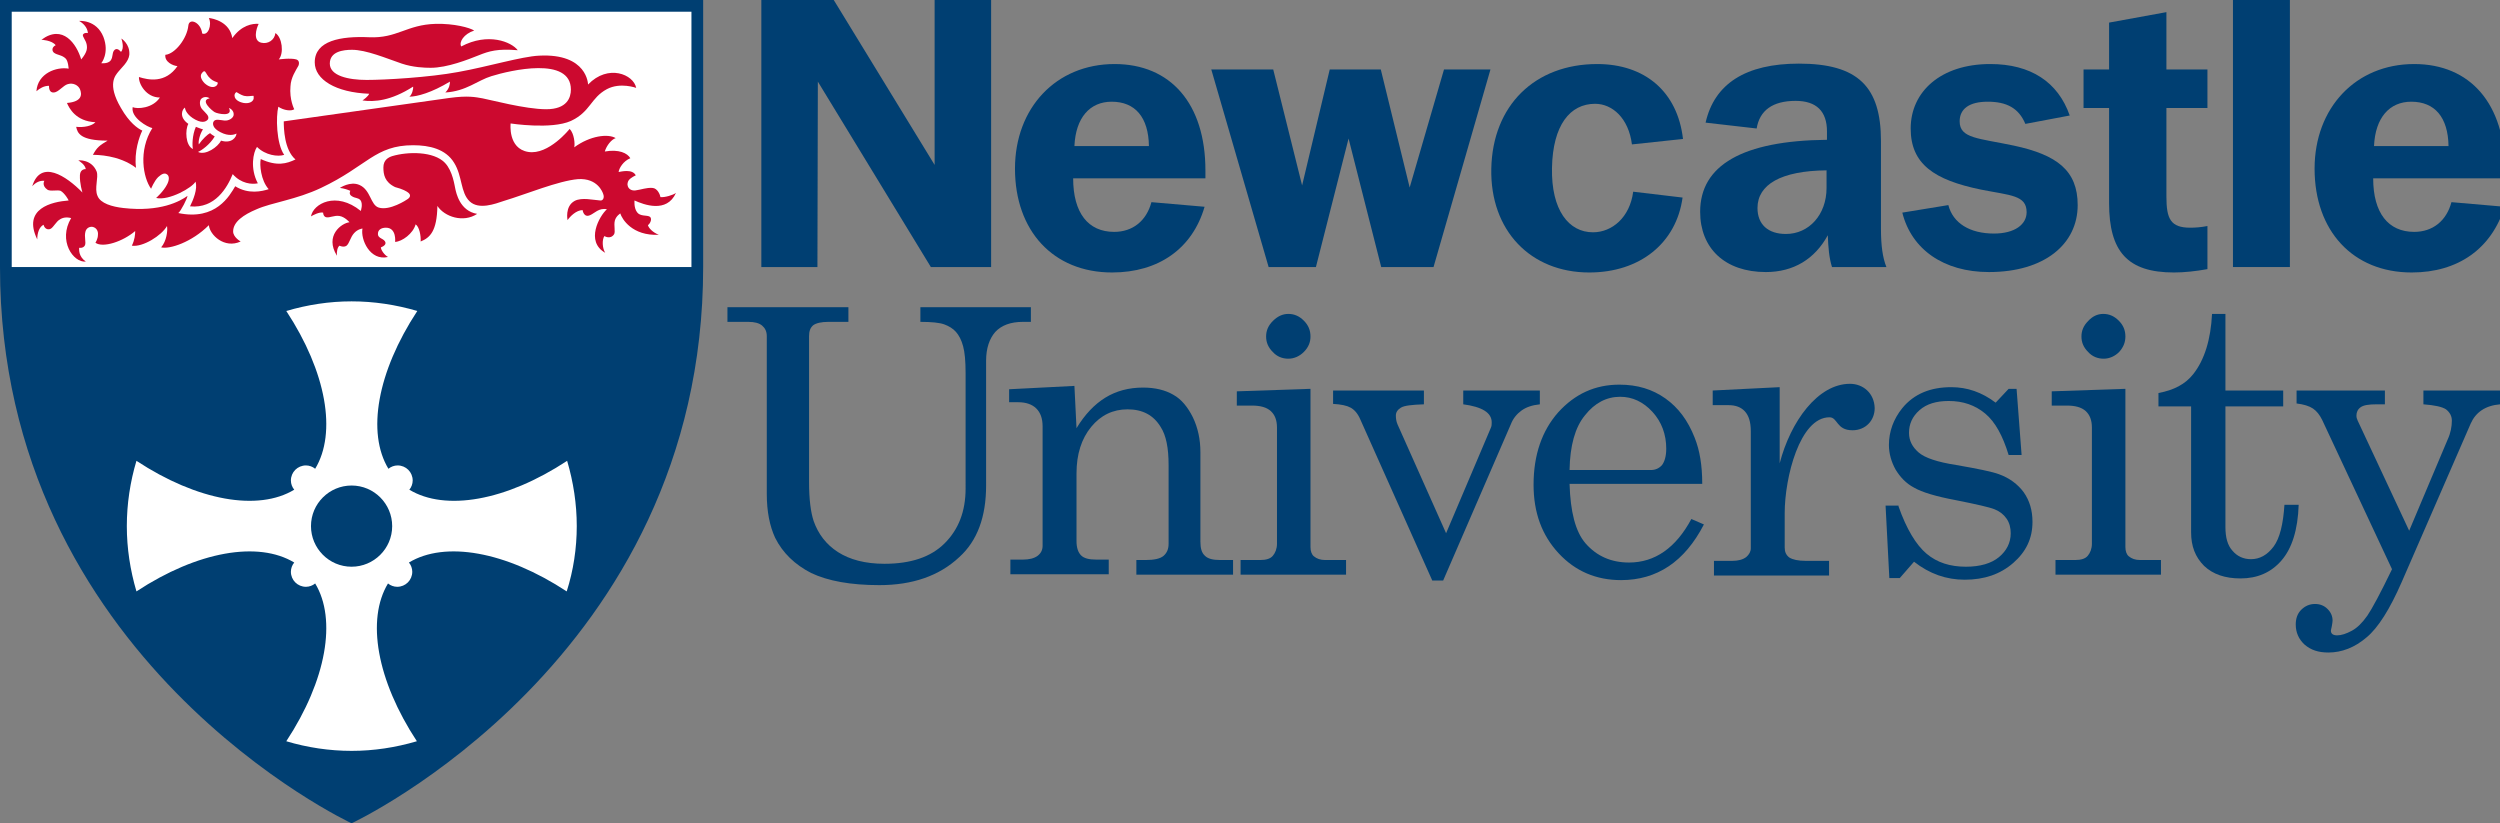
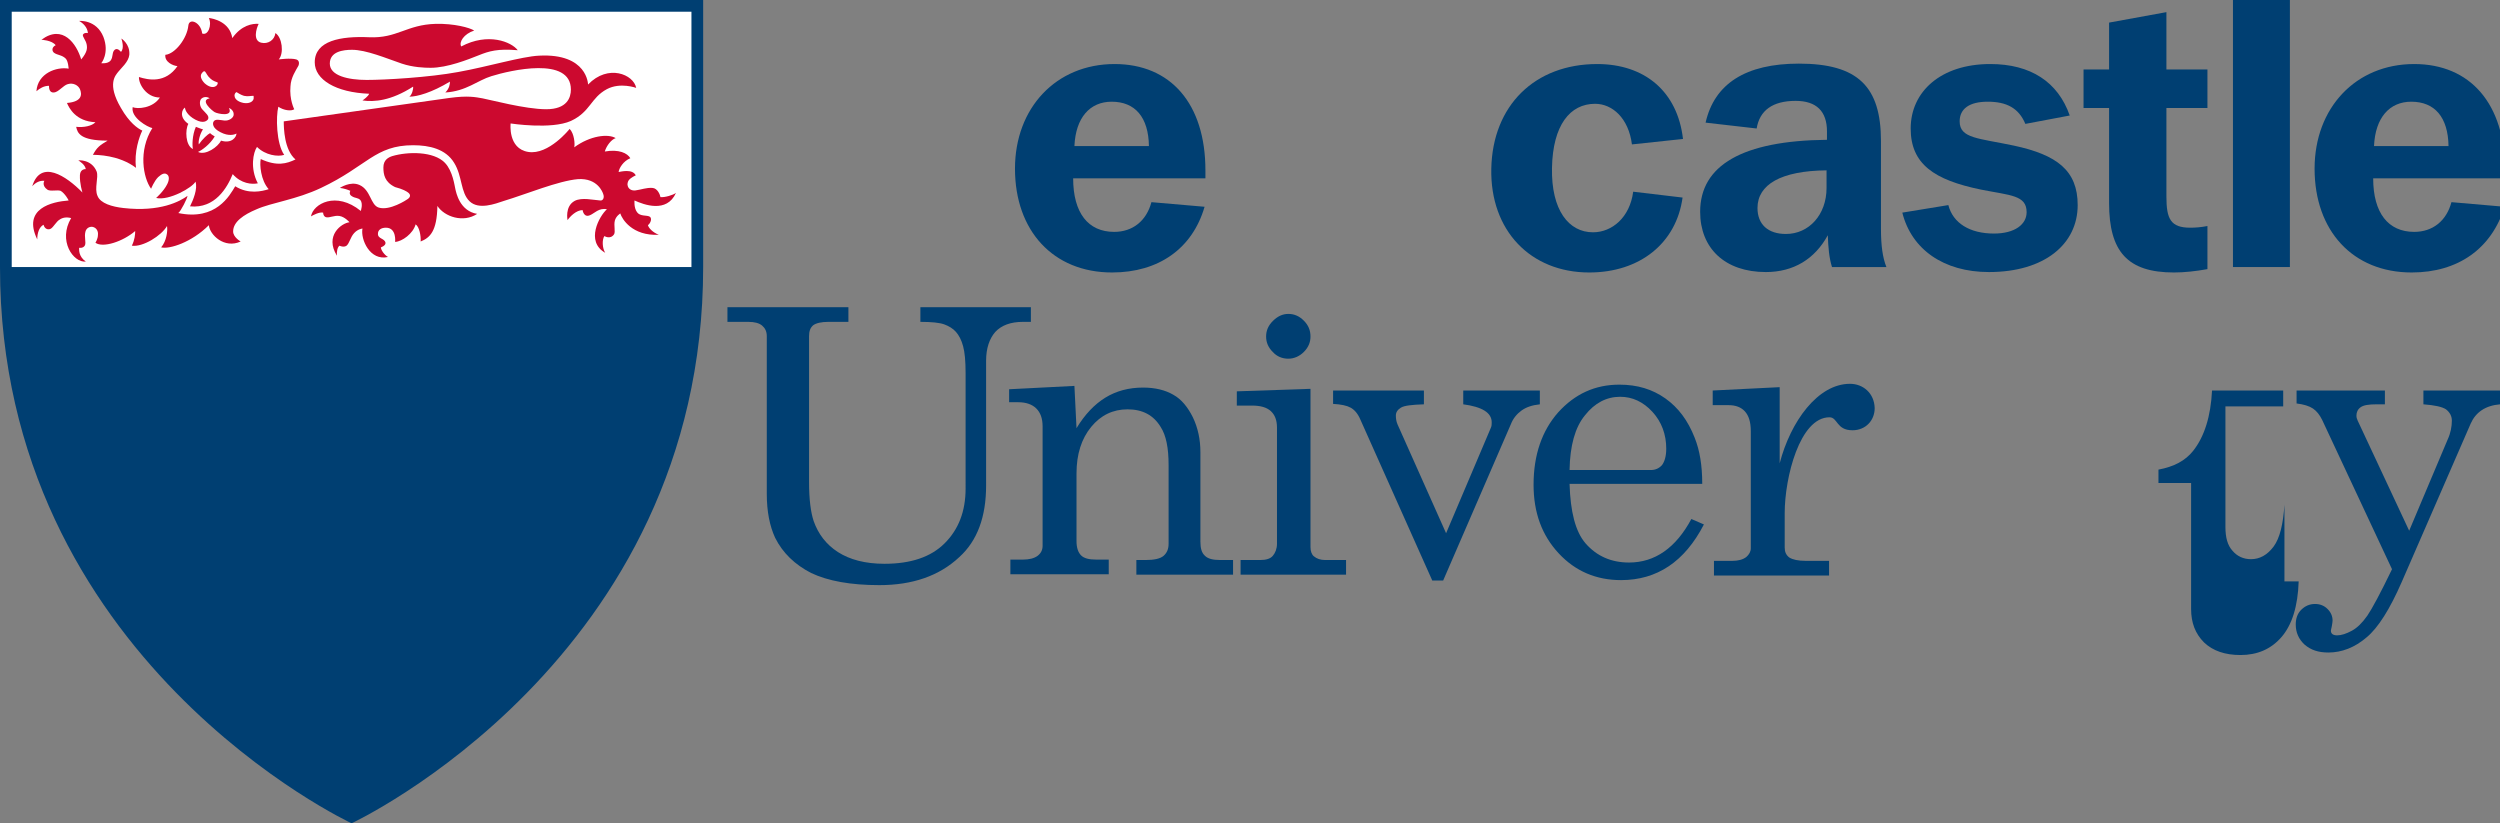
<svg xmlns="http://www.w3.org/2000/svg" version="1.1" id="Layer_1" x="0px" y="0px" viewBox="0 0 597.3 196.7" style="enable-background:new 0 0 597.3 196.7;" xml:space="preserve">
  <rect x="0" y="0" width="597.3" height="196.7" fill="#808080" stroke="none" />
  <style type="text/css">
	.st0{fill:#003F72;}
	.st1{fill:#FFFFFF;}
	.st2{fill:#CC092F;}
</style>
  <path class="st0" d="M265.7,65.1c-14.1,0-23.2-10-23.2-24.8c0-14.5,9.8-25,23.8-25c13.4,0,21.7,9.5,21.7,25.4c0,0.6,0,1.3,0,1.9  h-31.6c0,8.3,3.6,12.8,9.8,12.8c4.4,0,7.7-2.6,8.9-7.1l12.7,1.1C284.9,59.4,276.8,65.1,265.7,65.1 M274.5,34.9  c-0.1-6.9-3.3-10.6-8.9-10.6c-5.2,0-8.6,3.8-8.9,10.6H274.5z" />
  <path class="st0" d="M576.2,65.1c-14.1,0-23.2-10-23.2-24.8c0-14.5,9.8-25,23.8-25c13.4,0,21.7,9.5,21.7,25.4c0,0.6,0,1.3,0,1.9H567  c0,8.3,3.6,12.8,9.8,12.8c4.4,0,7.7-2.6,8.9-7.1l12.7,1.1C595.3,59.4,587.3,65.1,576.2,65.1 M585,34.9c-0.1-6.9-3.3-10.6-8.9-10.6  c-5.2,0-8.6,3.8-8.9,10.6H585z" />
-   <polyline class="st0" points="289.4,16.6 304.2,16.6 311.1,44.3 317.7,16.6 329.9,16.6 336.8,44.8 345,16.6 356.1,16.6 342.5,63.8   330,63.8 322.2,33.1 314.4,63.8 303.1,63.8 289.4,16.6 " />
  <path class="st0" d="M381.1,24.8c-6,0-10.1,5.1-10.3,15.3c-0.2,10.1,4,15.4,9.8,15.4c4.5,0,8.8-3.5,9.6-9.7l11.8,1.4  c-1.5,10.9-10.2,17.9-22.3,17.9c-14,0-23.7-10-23.4-24.8c0.3-15.1,10.4-25,25.3-25c11.4,0,19.2,6.6,20.5,17.9l-12.2,1.3  C389.1,28.2,385.2,24.8,381.1,24.8" />
  <path class="st0" d="M436.7,56.2c-3.1,5.7-8.2,8.8-14.8,8.8c-9.8,0-15.7-5.7-15.7-14.4c0-11.1,10.1-17,30.3-17.2v-2  c0-4.8-2.5-7.3-7.5-7.3c-5.5,0-8.6,2.3-9.3,6.6l-12.2-1.4c2.1-9.3,9.6-14.1,22.3-14.1c14.1,0,19.6,5.5,19.6,18.5v21  c0,3.9,0.4,6.9,1.3,9.1h-13C437,61.6,436.8,59,436.7,56.2 M419.9,49.7c0,3.9,2.5,6.2,6.8,6.2c5.5,0,9.7-4.6,9.7-11v-4.2  C425.5,40.8,419.9,44.1,419.9,49.7z" />
  <path class="st0" d="M465.5,49c1.1,4.3,5.1,6.8,10.9,6.8c5,0,7.8-2.2,7.8-5.1c0-4.1-3.9-4-10.9-5.4c-11.2-2.3-16.8-6.1-16.8-14.6  c0-8.8,7.2-15.4,19-15.4c9.7,0,16.2,4.3,19,12.3l-10.6,2c-1.6-3.8-4.5-5.3-9-5.3c-4.4,0-6.7,1.7-6.7,4.7c0,4.1,4.5,4,13,5.8  c10.2,2.2,15.2,5.9,15.2,14.2c0,9.3-7.9,16-21.2,16c-10.8,0-18.5-5.4-20.7-14.2L465.5,49" />
  <rect x="533.5" y="0" class="st0" width="13.6" height="63.8" />
  <path class="st0" d="M257.2,102.3c2-3.3,4.3-5.7,6.9-7.3c2.6-1.6,5.6-2.4,9-2.4c2.9,0,5.3,0.6,7.2,1.7c2,1.1,3.5,3,4.7,5.4  c1.2,2.5,1.8,5.3,1.8,8.3v21.4c0,1.6,0.3,2.7,1.1,3.4c0.7,0.7,1.9,1,3.6,1h3.1v3.5h-23.1v-3.5h2.2c2,0,3.5-0.3,4.3-1  c0.8-0.7,1.2-1.6,1.2-2.9v-18.8c0-4.1-0.6-7.1-1.9-9.1c-1.7-2.8-4.3-4.2-7.9-4.2c-3.5,0-6.4,1.4-8.7,4.2c-2.3,2.8-3.5,6.5-3.5,11.1  v16.2c0,1.6,0.4,2.7,1.1,3.4c0.7,0.7,1.9,1,3.6,1h3v3.5h-23.5v-3.5h3c1.5,0,2.7-0.3,3.5-0.9c0.8-0.6,1.2-1.4,1.2-2.4v-28.5  c0-1.9-0.5-3.3-1.5-4.3c-1-1-2.5-1.5-4.3-1.5h-2.2v-3.1l15.6-0.8L257.2,102.3" />
  <path class="st0" d="M295.4,93.5l17.7-0.6v37.8c0,1,0.3,1.8,0.8,2.2c0.7,0.6,1.6,0.9,2.7,0.9h5v3.5h-25.2v-3.5h4.7  c1.4,0,2.4-0.3,3-1c0.6-0.7,1-1.7,1-2.9v-27.7c0-1.8-0.5-3.1-1.5-4c-1-0.9-2.5-1.3-4.5-1.3h-3.6V93.5 M307.8,75  c1.4,0,2.6,0.5,3.7,1.6c1.1,1.1,1.6,2.3,1.6,3.8c0,1.4-0.5,2.6-1.6,3.7c-1,1-2.3,1.6-3.7,1.6c-1.4,0-2.7-0.5-3.7-1.6  c-1.1-1.1-1.6-2.3-1.6-3.7c0-1.4,0.5-2.6,1.6-3.7C305.2,75.6,306.4,75,307.8,75z" />
-   <path class="st0" d="M490.1,93.5l17.7-0.6v37.8c0,1,0.3,1.8,0.8,2.2c0.7,0.6,1.6,0.9,2.7,0.9h5v3.5h-25.2v-3.5h4.7  c1.4,0,2.4-0.3,3-1c0.6-0.7,1-1.7,1-2.9v-27.7c0-1.8-0.5-3.1-1.5-4c-1-0.9-2.5-1.3-4.5-1.3h-3.6V93.5 M502.5,75  c1.4,0,2.6,0.5,3.7,1.6c1.1,1.1,1.6,2.3,1.6,3.8c0,1.4-0.5,2.6-1.5,3.7c-1,1-2.3,1.6-3.7,1.6c-1.4,0-2.7-0.5-3.7-1.6  c-1.1-1.1-1.6-2.3-1.6-3.7c0-1.4,0.5-2.6,1.6-3.7C499.9,75.6,501.1,75,502.5,75z" />
  <path class="st0" d="M318.5,93.3h21.7v3.3c-2.9,0.1-4.7,0.3-5.5,0.8c-0.8,0.5-1.2,1.1-1.2,1.9c0,0.7,0.1,1.4,0.4,2.1l11.6,26  l10.7-25.2c0.2-0.4,0.2-0.9,0.2-1.3c0-2.3-2.3-3.7-6.8-4.3v-3.3h18.3v3.3c-1.9,0.2-3.3,0.7-4.4,1.5c-1.1,0.8-2,1.9-2.5,3.2  l-16.2,37.4h-2.6L325,100.2c-0.6-1.4-1.4-2.3-2.3-2.8c-0.9-0.5-2.3-0.8-4.2-0.9V93.3" />
  <path class="st0" d="M406.7,115.6H375c0.2,6.7,1.4,11.4,3.8,14.2c2.7,3.1,6.2,4.6,10.4,4.6c6.2,0,11.2-3.5,14.9-10.4l3,1.3  c-4.6,8.9-11.2,13.3-19.8,13.3c-5.9,0-10.9-2.1-14.9-6.4c-4-4.3-6-9.7-6-16.4c0-7.1,2-12.9,5.9-17.3c4-4.4,8.8-6.6,14.6-6.6  c4.3,0,7.9,1.1,11,3.3c3.1,2.2,5.4,5.3,7,9.4C406.1,107.6,406.7,111.2,406.7,115.6 M375,112.3h19.4c1.1,0,2-0.4,2.7-1.2  c0.6-0.8,1-2.1,1-3.9c0-3.4-1.1-6.4-3.3-8.8c-2.2-2.4-4.8-3.6-7.7-3.6c-3.3,0-6.1,1.5-8.4,4.4C376.3,102.1,375.1,106.5,375,112.3z" />
-   <path class="st0" d="M453.6,121c1.9,5.4,4.2,9.2,6.7,11.3c2.5,2.1,5.6,3.1,9.4,3.1c3.4,0,6.1-0.8,7.9-2.3c1.8-1.5,2.8-3.4,2.8-5.7  c0-1.3-0.3-2.5-1-3.5c-0.7-1-1.6-1.7-2.8-2.2c-1.2-0.5-4.3-1.2-9.3-2.2c-4.8-0.9-8.1-1.9-10-3c-1.9-1-3.3-2.5-4.4-4.3  c-1-1.8-1.6-3.8-1.6-5.9c0-3.2,1.1-6.2,3.2-8.8c2.8-3.4,6.7-5,11.7-5c3.8,0,7.3,1.2,10.6,3.7l3.1-3.3h1.9l1.2,15.8h-3.1  c-1.4-4.6-3.2-7.9-5.6-9.9c-2.4-2-5.3-3-8.7-3c-3,0-5.3,0.7-7,2.2c-1.7,1.5-2.5,3.3-2.5,5.4c0,1.9,0.8,3.4,2.3,4.7  c1.5,1.3,4.5,2.3,9,3c5.2,0.9,8.6,1.6,10.2,2.2c2.5,0.9,4.5,2.4,5.9,4.3c1.4,2,2.1,4.3,2.1,7.1c0,3.9-1.5,7.1-4.6,9.8  c-3.1,2.7-6.9,4-11.6,4c-4.4,0-8.4-1.4-12.1-4.3l-3.4,3.9h-2.5l-0.9-17.3H453.6" />
  <path class="st0" d="M548.7,93.3h21.1v3.3h-2c-1.9,0-3.1,0.2-3.8,0.7c-0.7,0.5-1,1.2-1,2c0,0.4,0.1,0.8,0.3,1.2l12.3,26.3l9.2-21.8  c0.7-1.5,1-3.1,1-4.5c0-1.1-0.5-2-1.4-2.7c-0.9-0.6-2.7-1-5.4-1.2v-3.3h18.3v3.3c-3.5,0.3-5.8,1.9-7,4.6l-16.5,37.9  c-2.8,6.4-5.6,10.9-8.4,13.2c-2.8,2.4-5.9,3.6-9.1,3.6c-2.4,0-4.2-0.6-5.7-1.9c-1.4-1.3-2.1-2.9-2.1-4.8c0-1.4,0.4-2.6,1.3-3.5  c0.9-0.9,2-1.4,3.3-1.4c1.2,0,2.2,0.4,3,1.2c0.8,0.8,1.2,1.7,1.2,2.8c0,0.3-0.1,0.8-0.2,1.4c-0.1,0.5-0.2,0.8-0.2,1  c0,0.7,0.5,1.1,1.5,1.1c1,0,2.2-0.4,3.5-1.1c1.3-0.7,2.5-1.9,3.7-3.6c1.1-1.6,3.1-5.3,5.9-11.1l-16.7-35.7c-0.6-1.2-1.3-2.1-2.2-2.7  c-0.9-0.6-2.2-1-3.9-1.2V93.3" />
-   <polyline class="st0" points="181.9,0 199.2,0 223.3,39.4 223.3,0 236.8,0 236.8,63.8 222.4,63.8 195.4,19.5 195.3,63.8 181.9,63.8   181.9,0 " />
  <path class="st0" d="M173.8,73.4h28.9v3.5h-4.8c-1.7,0-2.9,0.3-3.6,0.8c-0.7,0.6-1,1.4-1,2.6v34.9c0,4.1,0.4,7.2,1.1,9.3  c1.1,3.1,3,5.6,5.8,7.4c2.8,1.8,6.5,2.8,11.1,2.8c6.3,0,11.1-1.6,14.4-4.9c3.3-3.3,5-7.6,5-13.1V89.1c0-2.8-0.2-5-0.6-6.4  c-0.4-1.5-1-2.6-1.7-3.4c-0.7-0.8-1.7-1.4-2.8-1.8c-1.1-0.4-3-0.6-5.7-0.6v-3.5h26.4v3.5h-1.9c-2.9,0-5.1,0.8-6.6,2.4  c-1.4,1.6-2.2,3.9-2.2,6.9V116c0,7.5-2.1,13.2-6.4,17.1c-4.8,4.5-11.2,6.7-19.1,6.7c-6.9,0-12.3-1-16.3-2.9c-3.9-2-6.8-4.8-8.6-8.4  c-1.3-2.8-2-6.3-2-10.5V80.3c0-1.1-0.4-1.9-1.1-2.5c-0.7-0.6-1.8-0.9-3.3-0.9h-5V73.4" />
  <path class="st0" d="M527.4,54c-1.5,0.3-2.9,0.4-4.1,0.4c-4.7,0-5.7-2.1-5.7-7.4V25.8h9.8v-9.2h-9.8V2.9l-13.7,2.5v11.2h-6.1v9.2  h6.1v22.7c0,11.6,4.4,16.6,15.5,16.6c2.5,0,5.2-0.3,8-0.8V54" />
-   <path class="st0" d="M545.8,120.6c-0.3,4.6-1.1,8-2.6,10c-1.5,2-3.3,3-5.4,3c-1.8,0-3.3-0.7-4.4-2c-1.2-1.3-1.7-3.2-1.7-5.7V97.1  h13.8v-3.8h-13.8V75h-3.2c-0.3,6.1-1.8,11-4.5,14.4c-1.9,2.4-4.6,3.8-8.3,4.5v3.2h7.8v30.1c0,3.3,1,5.9,3.1,8c2.1,2,5,3,8.7,3  c4,0,7.3-1.4,9.8-4.3c2.5-2.9,3.9-7.3,4.1-13.3H545.8" />
+   <path class="st0" d="M545.8,120.6c-0.3,4.6-1.1,8-2.6,10c-1.5,2-3.3,3-5.4,3c-1.8,0-3.3-0.7-4.4-2c-1.2-1.3-1.7-3.2-1.7-5.7V97.1  h13.8v-3.8h-13.8h-3.2c-0.3,6.1-1.8,11-4.5,14.4c-1.9,2.4-4.6,3.8-8.3,4.5v3.2h7.8v30.1c0,3.3,1,5.9,3.1,8c2.1,2,5,3,8.7,3  c4,0,7.3-1.4,9.8-4.3c2.5-2.9,3.9-7.3,4.1-13.3H545.8" />
  <path class="st0" d="M442,91.7c-7.7,0-14.2,9-16.8,19V92.5l-16,0.8v3.5h3.8c1.7,0,3,0.5,3.9,1.5c0.9,1,1.4,2.5,1.4,4.7v28  c0,0.8-0.4,1.5-1.1,2.1c-0.8,0.6-1.9,0.9-3.3,0.9h-4.4v3.5h27.5v-3.5h-5.6c-1.8,0-3.1-0.3-3.9-0.8c-0.8-0.6-1.1-1.4-1.1-2.4v-8.2  c0-8.5,3.6-22.9,10.7-22.9c2,0,1.6,3.1,5.5,3.1c3.1,0,5.3-2.3,5.3-5.3C447.8,93.9,445.1,91.7,442,91.7" />
  <path class="st0" d="M0,0c0,0,0,38,0,63.8c0,93.8,84,132.9,84,132.9s84-39.1,84-132.9C168,38,168,0,168,0H0" />
  <rect x="2.8" y="2.8" class="st1" width="162.4" height="61" />
-   <path class="st1" d="M137.8,125.7c0-5.3-0.8-10.5-2.3-15.6c-14.6,9.6-29.1,12.1-37.7,6.9c0.5-0.6,0.8-1.4,0.8-2.2  c0-2-1.6-3.6-3.6-3.6c-0.8,0-1.6,0.3-2.2,0.8c-5.2-8.6-2.7-23.1,6.9-37.7C94.6,72.8,89.3,72,84,72v0c-5.3,0-10.5,0.8-15.6,2.3  c9.6,14.6,12.1,29.1,6.9,37.7c-0.6-0.5-1.4-0.8-2.2-0.8c-2,0-3.6,1.6-3.6,3.6c0,0.8,0.3,1.6,0.8,2.2c-8.6,5.2-23.1,2.7-37.7-6.9  c-1.5,5-2.3,10.3-2.3,15.6h0c0,5.3,0.8,10.5,2.3,15.6c14.6-9.6,29.1-12.1,37.7-6.9c-0.5,0.6-0.8,1.4-0.8,2.2c0,2,1.6,3.6,3.6,3.6  c0.8,0,1.6-0.3,2.2-0.8c5.2,8.6,2.7,23.1-6.9,37.7c5,1.5,10.3,2.3,15.6,2.3l0,0c5.3,0,10.5-0.8,15.6-2.3  c-9.6-14.6-12.1-29.1-6.9-37.7c0.6,0.5,1.4,0.8,2.2,0.8c2,0,3.6-1.6,3.6-3.6c0-0.8-0.3-1.6-0.8-2.2c8.6-5.2,23.1-2.7,37.7,6.9  C137,136.3,137.8,131,137.8,125.7L137.8,125.7" />
  <path class="st0" d="M93.7,125.7c0,5.4-4.4,9.7-9.7,9.7c-5.4,0-9.7-4.4-9.7-9.7c0-5.4,4.4-9.7,9.7-9.7  C89.4,116,93.7,120.4,93.7,125.7" />
  <path class="st2" d="M32.5,40.1c-4.1-3.1-9.4-3.1-10.3-3.1c1-1.9,1.7-2.3,3.5-3.4c-6.5,0-7.2-1.8-7.5-3.3c1.8,0.2,3.8-0.2,4.6-1.1  c-4.7-0.2-6.3-3.4-6.8-4.6c3.7-0.3,3.6-2.1,3.1-3.3c-0.4-0.9-1.6-1.6-2.9-1.2c-1.1,0.3-2.2,1.9-3.3,2c-1.1,0.1-1.2-1-1.2-1.6  c-1.2,0-2.2,0.6-3,1.3c0.3-4.3,4.8-5.9,7.7-5.4c0,0-0.1-1.8-0.7-2.4c-0.9-0.9-2-0.8-2.8-1.4c-0.5-0.4-0.6-1.3,0.4-1.8  c-0.9-1.2-3.4-1.3-3.4-1.3c5.1-3.8,8.4,1,9.5,4.7c1.4-1.7,1.5-2.6,1.3-3.6c-0.2-1-1-1.8-0.9-2.3C20.1,7.7,21,7.9,21,7.9  c-0.1-1.4-1.2-2.4-2.1-2.9c0,0,4.1-0.4,5.8,3.8c1.5,3.9-0.5,6.3-0.5,6.3s1.5,0.2,2.2-0.6c0.7-0.9,0.3-2,1-2.6  c0.7-0.6,1.5,0.5,1.5,0.5c0.8-0.8,0.3-2.6,0.1-3.2c0,0,2.1,1.3,1.9,3.9c-0.2,1.7-1.9,3.1-2.6,4c-0.7,0.9-2.8,2.9,0.6,8.7  c2,3.5,4,4.9,5.1,5.4C33.3,32.6,32,36.3,32.5,40.1" />
  <path class="st2" d="M16.4,47.9c-4,0.3-11.1,1.9-7.5,9.3c0-1.6,0.5-3,1.5-3.5c0.3,1.1,1.2,1.3,1.8,0.9c0.6-0.4,1.3-1.7,2-2.1  c0.7-0.5,1.6-0.7,2.8-0.4c-3.2,5.4,0.5,10.7,3.5,10.4c-1.7-1.2-1.6-2.7-1.6-3.3c0,0,1,0.2,1.4-0.6c0.3-0.7-0.2-2,0.1-3.2  c0.2-0.9,1-1.3,1.7-1.2c1,0.2,1.4,1.1,1.3,1.9c0,1-0.6,1.9-0.6,1.9c1.8,1.3,6.6-0.3,9.5-2.8c0,0.8-0.1,2.1-0.8,3.5  c2.6,0.4,7.1-2.4,8.4-4.7c0.2,1.1-0.1,3.6-1.4,5.1c2,0.5,7.3-1.2,11.4-5.3c0.2,2.3,3.7,5.7,7.6,3.9c0,0-1.8-1-1.8-2.4  c0-2.3,2.5-4,5.6-5.3c3.6-1.6,9.5-2.3,15.4-5.1c11-5.2,12.9-10.2,22-10.2c3.9,0,7.8,0.9,9.8,4.2c2,3.2,1.5,7.1,3.7,9.2  c2.2,2.1,6.1,0.6,8.2-0.1c5.3-1.6,13-4.8,17.7-5.2c4.7-0.3,5.9,3.2,6,3.5c0.4,1-0.1,1.7-0.7,1.6c-1.6-0.1-4.4-0.8-6.1,0.1  c-2.4,1.3-1.7,4.6-1.7,4.6c0.6-0.9,2.1-2.4,3.6-2.4c0,0.1,0.3,1.9,1.8,1.2c1-0.4,2.1-1.8,4-1.4c-1.8,1.6-5.2,7.7-0.4,10.4  c-0.7-1.1-0.8-3.1-0.2-4c0,0,1.4,0.9,2.3-0.4c0.4-0.6-0.1-2.1,0.2-3.3c0.3-1.1,1.3-1.7,1.3-1.7c0.4,1.3,2.8,5.4,9.2,5.1  c-1.5-0.6-2.4-1.6-2.6-2.3c0.7-0.5,1.1-1.8,0.3-2.1c-0.7-0.3-2.2,0-2.9-1c-0.8-1.1-0.6-2.8-0.6-2.8c2.2,1,7.7,3.1,9.9-1.8  c-0.7,0.5-2.6,1.1-3.7,1c-0.1-0.6-0.7-2.1-1.9-2.2c-1.5-0.1-2.6,0.4-4.1,0.6c-1,0.1-1.6-0.4-1.8-1c-0.2-0.5,0-1.1,0.2-1.4  c0.5-0.7,1.7-1.2,1.7-1.2c-0.8-1.6-3.5-0.9-4.1-0.8c0.1-0.9,1.1-2.6,2.8-3.3c-0.7-1.2-2.7-2.2-6.1-1.6c0.4-1.4,1.6-2.9,2.6-3.2  c-1.8-1.1-6.1-0.6-9.9,2.2c0.2-0.8,0-3.3-1.1-4.4c0,0-5,6.3-9.9,5.5c-4.9-0.8-4.2-6.8-4.2-6.8s9.7,1.5,14.4-0.6  c4.7-2.2,4.7-5.5,8.6-7.6c3.2-1.7,7-0.3,7-0.3c-0.6-3.2-6.7-5.8-11.5-0.8c0,0-0.1-7.5-11.7-6.9c-4.2,0.2-12.1,2.6-19.3,3.9  c-7,1.3-17.5,1.9-21.9,1.9c-4.4,0-8.8-1-8.8-3.9c0-2.9,3.2-3.3,5.3-3.3c3.4,0,8.1,2,11.9,3.3c2.7,0.9,5.4,1,6.9,1c4,0,9-2,11.5-3  c2.5-1,4.5-1.6,9.3-1.2c-1.5-2-7.1-4.3-13.5-0.9c-0.6-1,0.6-3,3.1-3.8c-1.1-0.7-4.8-1.7-9.2-1.6c-7,0.2-9.2,3.5-15.9,3.2  c-6.8-0.3-13,0.8-13,6c0,4.1,5,7.2,13,7.5c-0.2,0.6-1.3,1.4-1.6,1.6c2.8,0.4,6.8,0.1,12.1-3.3c0.1,0.6-0.3,2-0.9,2.4  c1.9,0,5.4-1,9.7-3.6c0,0.6-0.1,1.6-1.1,2.6c5-0.3,7.7-2.9,11-3.9c4.5-1.4,19-4.8,19,3.2c0,1.9-0.9,4.7-5.9,4.7  c-5,0-13.5-2.3-15.2-2.6c-1.7-0.3-3.5-0.7-7.9-0.1c-4.1,0.6-34.6,4.9-39.6,5.6c0,1.6,0.1,6.8,2.8,9.1c-2.1,1-4.4,1.7-8.3-0.1  c-0.3,1.3,0,5.1,1.9,7.2c-1.6,0.5-4.8,1.3-8-0.7c-1.3,2.2-4.6,8.3-13.6,6.4c0.6-0.4,2.2-3.6,2.2-4.1c-1.8,1.3-6.5,3.9-15.3,2.9  c-2.7-0.3-5.5-1.1-6.2-2.9c-0.8-1.8,0.3-4.4-0.2-5.8c-1.2-3-4.4-2.7-4.4-2.7c0.4,0.3,1.6,1,1.8,2.1c0,0-1.3-0.1-1.4,1.4  c-0.1,2,0.6,4.2,0.6,4.2C15.8,42,9.7,38,7.7,44.5c0.8-0.9,1.8-1.4,2.9-1.3c0,0-0.7,1.1,0.7,2.1c0.7,0.5,2.4,0,3.2,0.3  C15.5,46.2,16.4,47.8,16.4,47.9" />
  <path class="st2" d="M97.5,46c0.8,0.6,0.4,1.2,0,1.5c-0.4,0.3-4.4,2.9-7,2.1c-2-0.6-1.9-4.2-4.6-5.4c-2.2-1-4.7,0.7-4.7,0.7  c1,0.1,2.1,0.5,2.5,0.7c0,0-0.5,0.8,0.4,1.3c0.8,0.5,1.4,0.3,2,0.9c0.7,0.9,0.1,2.6,0.1,2.6c-5.9-4.8-11.4-1.7-11.9,1.3  c0.5-0.3,2-1.1,2.9-0.9c0,0,0,0.9,0.7,1.1c0.9,0.2,1.9-0.5,3.2-0.3c1.3,0.2,2.4,1.5,2.4,1.5c-1.9,0.2-6,3.2-3,8  c-0.1-0.9,0.1-2,0.6-2.4c0,0,1,0.5,1.7,0c0.7-0.6,0.9-2,1.8-3c0.9-1,2-1.1,2-1.1c-0.5,2.6,1.8,7.8,6.1,6.8c-0.9-0.5-1.7-1.7-1.7-2.3  c0,0,1.2-0.4,1.1-1.1c-0.2-1.1-1.9-0.9-1.8-2.2c0-0.8,0.7-1.4,1.9-1.4c2.6,0,2.2,3.4,2.2,3.4c1.7-0.1,4.3-2,4.9-4.2  c0.9,0.6,1.3,2.8,1.2,4.1c2.2-0.9,3.9-2.4,4-8.5c1.7,2.6,6.2,4.1,9.5,1.9c-4.2-0.7-5-5.1-5.2-5.9c-0.2-0.8-0.6-4.3-2.5-6.3  c-2.7-2.8-8.9-2.7-12.6-1.6c-0.9,0.3-2.1,0.9-2.1,2.7c0,1.7,0.3,3.5,2.8,4.7C96.3,45.2,97.1,45.7,97.5,46" />
  <path class="st2" d="M71.3,15.7c0.1-0.2,0.4-1.2-0.5-1.5c-1.4-0.4-4.2,0-4.2,0c1.3-1.5,0.8-5.3-0.8-6.3c-0.2,1.7-1.8,2.7-3.4,2.3  c-2-0.5-1.2-3.3-0.6-4.5c-1.5-0.1-4.1,0.3-6.3,3.4c-0.6-3.9-4.6-4.7-5.6-4.8c0.8,1.7-0.2,4.3-1.6,3.7c-0.3-2.7-3.1-3.8-3.3-1.9  c-0.3,3.1-3.2,6.8-5.5,7c-0.2,1.7,1.8,2.6,2.9,2.7c-2.9,4.2-7,3.3-9.2,2.6c-0.1,1.6,1.7,4.9,5,4.9c-1.7,2.6-5.4,2.8-6.5,2.3  c-0.5,2.5,3.6,4.8,4.7,5c-3.4,5.4-2.2,11.9-0.3,14.5c0,0,0.7-1.8,1.7-2.8c0.9-0.8,1.5-1,2-0.7c0.8,0.4,0.6,1.6,0.1,2.5  c-0.8,1.6-2.6,3.2-2.6,3.2c3.1,0.7,8.7-2.5,9.4-3.9c0.6,1.7-0.6,4.5-1.3,5.9c6,0.6,8.9-4.5,10.2-7.7c2,2.3,4.6,2.5,6,2.2  c-1.9-3.6-1.1-7.4-0.2-8.7c2,2,5,2.4,6.5,1.9c-1.9-2.7-2-9.2-1.4-11.5c1.3,0.9,3.1,1.1,3.8,0.6c0,0-1.2-2.3-0.9-5.5  C69.5,18.5,70.7,16.8,71.3,15.7 M48.3,17.4c0.2-0.3,0.5-0.5,0.7-0.3c0.4,0.5,0.5,1,1.3,1.7c0.5,0.5,1.4,0.8,1.7,0.9  c0.2,0.8-1.2,1.9-3.1,0.2C48,19,47.7,18,48.3,17.4z M52.8,33.6c-0.7,1.5-3.7,3.6-5.5,2.7c0.8-0.3,2.9-1.8,4-3.7  c-0.3-0.2-1-0.6-1.1-0.8c-0.6,0.3-1.8,1.4-2.7,2.7c-0.2-0.7,0.3-2.6,1-3.6c-0.5-0.1-1.4-0.5-1.7-0.6c-0.9,2-0.9,4.6-0.7,5.3  c-1.8-0.8-1.9-4.6-1.1-6c-2.3-1.6-1.5-3.5-0.8-3.9c0,0.6,0.6,1.9,2.5,2.9c1.9,1,2.7,0.3,3-0.1c0.4-0.8-0.6-1.5-1.3-2.3  c-0.7-0.7-0.8-1.9-0.4-2.5c0.6-0.7,1.6-0.6,2.1-0.2c-2.4,0.4,0.5,2.9,1.2,3.3c0.7,0.4,4.5,1.2,3.4-1c0.6,0.2,1.3,0.9,1.1,1.8  c-0.2,0.7-1.2,1.3-2.2,1.2c-1-0.1-2.2-0.5-2.6,0.3c-0.2,0.4-0.3,1.5,1.7,2.5c1.9,1,3.3,0.6,3.8,0.3C56.5,32.7,55.4,34.4,52.8,33.6z   M60.6,23.6c-0.2,0.8-1.2,1.2-2.4,1c-2.5-0.5-2.5-2.2-1.7-2.6c0.3,0.2,1.1,0.7,1.8,0.9c1,0.2,1.5,0,2.1,0  C60.7,22.8,60.6,23.2,60.6,23.6z" />
</svg>